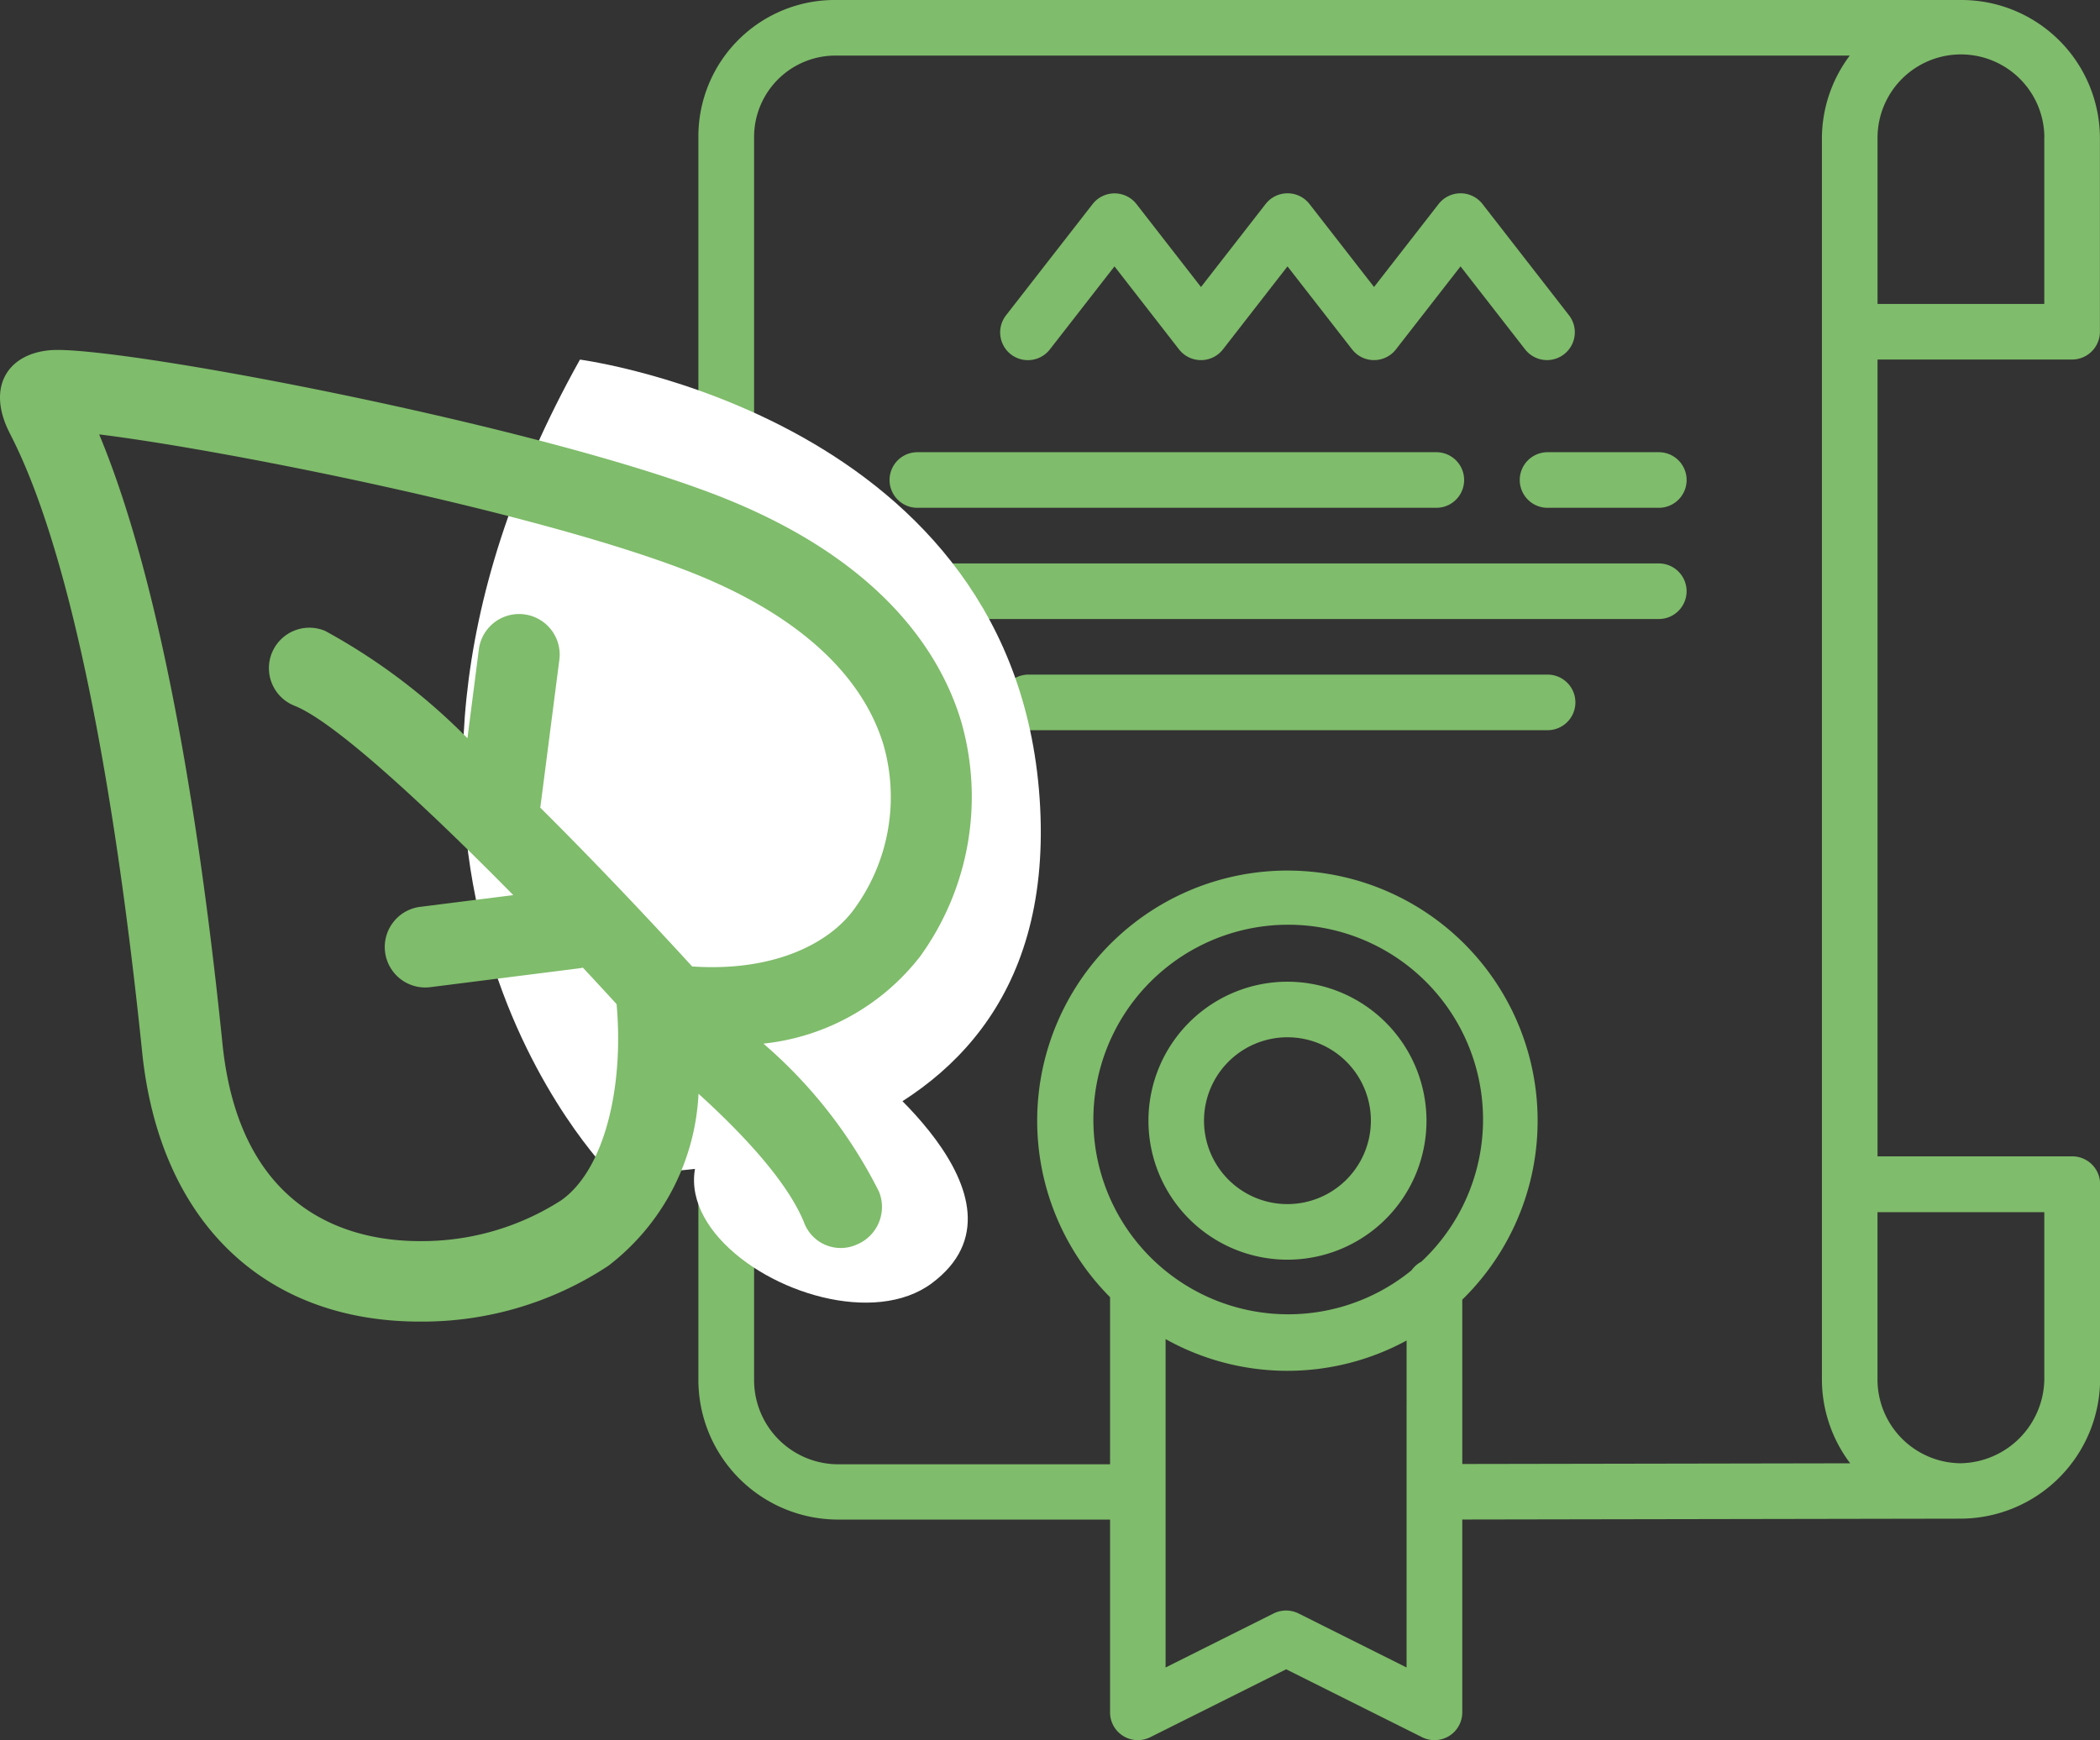
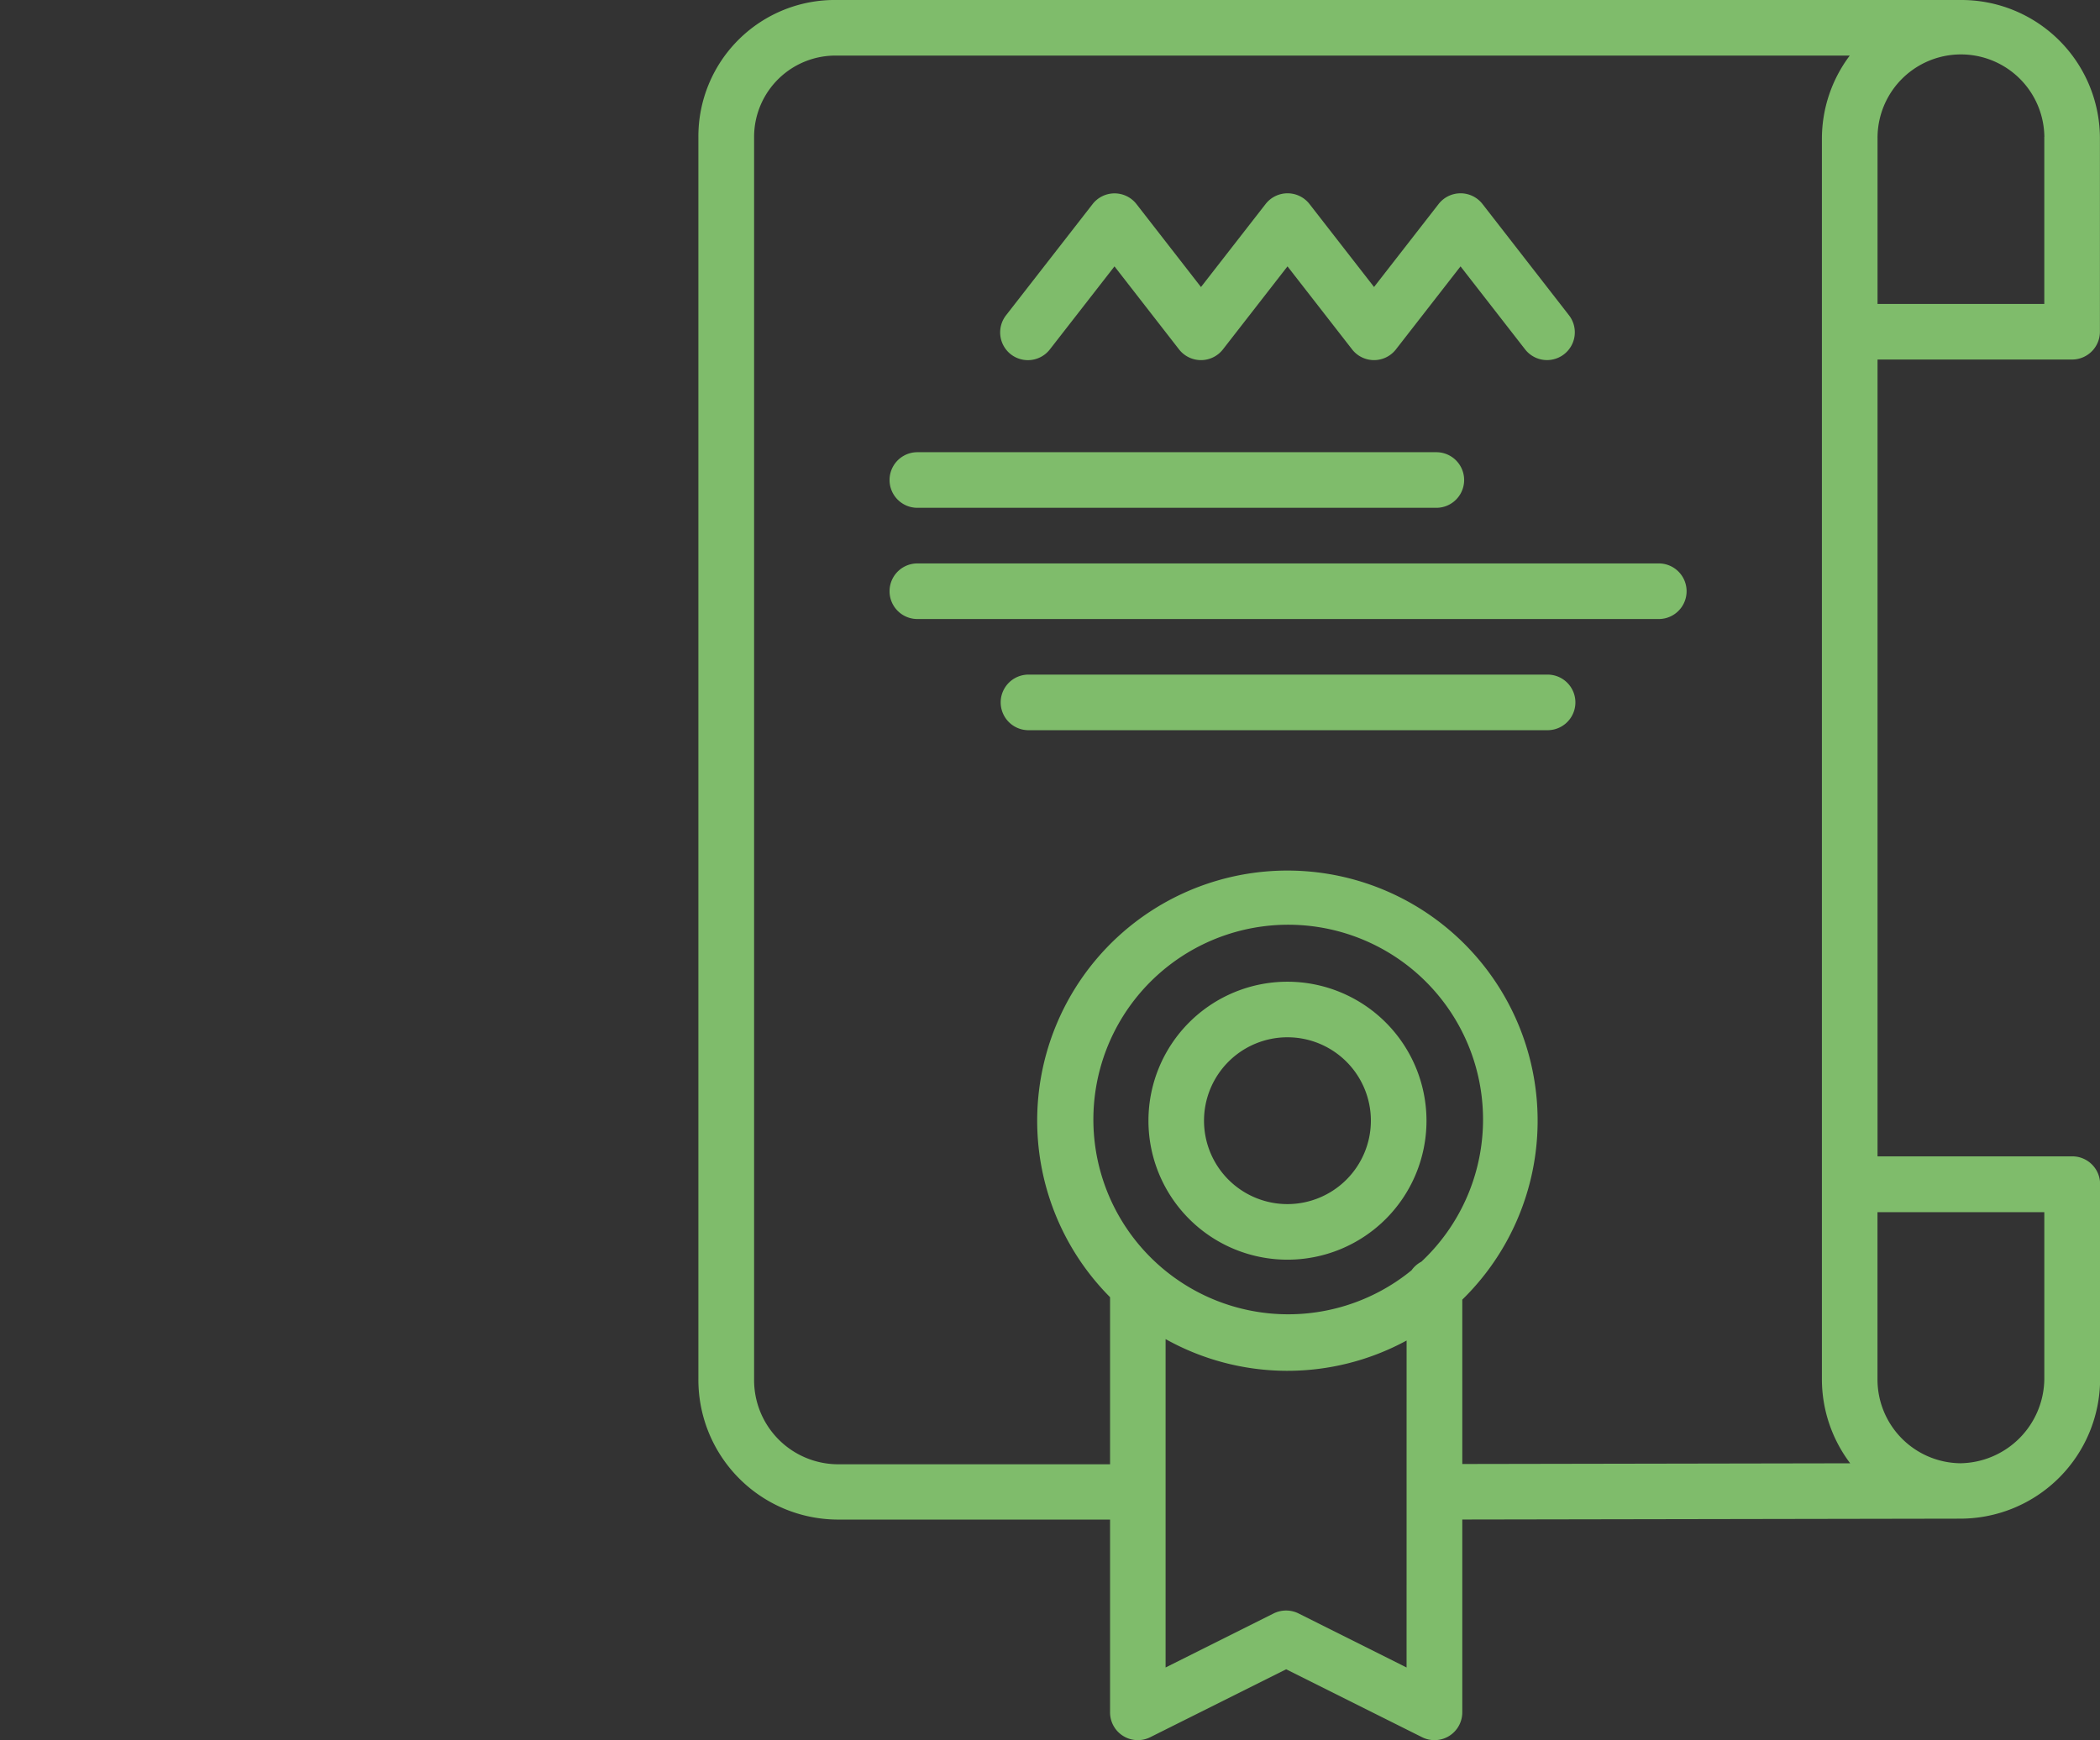
<svg xmlns="http://www.w3.org/2000/svg" width="85.15" height="70.583" viewBox="0 0 85.15 70.583">
  <rect x="0" y="0" width="85.15" height="70.583" fill="#333333" stroke="none" />
  <g id="Groupe_16" data-name="Groupe 16" transform="translate(-18.446 -58.888)">
    <g id="Groupe_13" data-name="Groupe 13" transform="translate(46.769 58.888)">
      <path id="Tracé_1" data-name="Tracé 1" d="M91.2,73.47a1.129,1.129,0,0,0,1.129-1.127v-7.9a5.617,5.617,0,0,0-5.663-5.555H41.128A5.531,5.531,0,0,0,35.5,64.443v50.377a5.67,5.67,0,0,0,5.623,5.7H52.192v7.818a1.126,1.126,0,0,0,1.632,1.008l5.509-2.754,5.509,2.754a1.126,1.126,0,0,0,1.632-1.008v-7.82l20.2-.035a5.673,5.673,0,0,0,5.663-5.668v-7.9a1.129,1.129,0,0,0-1.129-1.127H83.312V73.47Zm-1.127-9.027v6.772H83.312v-6.7a3.382,3.382,0,0,1,6.764-.075ZM64.815,110.061a1.145,1.145,0,0,0-.4.35,7.9,7.9,0,1,1,.4-.35Zm-.6,16.458-4.381-2.192a1.136,1.136,0,0,0-1.009,0l-4.381,2.192V113.2a10.122,10.122,0,0,0,9.772.058ZM66.474,111.6a10.146,10.146,0,1,0-14.282-.1v6.777H41.128a3.414,3.414,0,0,1-3.369-3.45V64.443a3.3,3.3,0,0,1,3.369-3.3H82.185a5.61,5.61,0,0,0-1.129,3.375v50.3a5.657,5.657,0,0,0,1.147,3.42l-15.729.028Zm23.6-3.548v6.772a3.455,3.455,0,0,1-3.407,3.412,3.4,3.4,0,0,1-3.357-3.412v-6.772Z" transform="translate(-35.505 -58.888)" fill="#7fbc6b" />
      <path id="Tracé_2" data-name="Tracé 2" d="M52.131,82.87a5.637,5.637,0,1,0,5.637,5.638A5.644,5.644,0,0,0,52.131,82.87Zm0,9.02a3.383,3.383,0,1,1,3.382-3.382A3.387,3.387,0,0,1,52.131,91.89Z" transform="translate(-28.25 -43.053)" fill="#7fbc6b" />
      <path id="Tracé_3" data-name="Tracé 3" d="M71.363,72.652H41.3a1.127,1.127,0,0,0,0,2.255H71.363a1.127,1.127,0,0,0,0-2.255Z" transform="translate(-32.426 -49.8)" fill="#7fbc6b" />
      <path id="Tracé_4" data-name="Tracé 4" d="M65.06,75.368H44.012a1.127,1.127,0,1,0,0,2.255H65.06a1.127,1.127,0,0,0,0-2.255Z" transform="translate(-30.632 -48.007)" fill="#7fbc6b" />
-       <path id="Tracé_5" data-name="Tracé 5" d="M61.2,69.935H56.689a1.127,1.127,0,0,0,0,2.255H61.2a1.127,1.127,0,0,0,0-2.255Z" transform="translate(-22.262 -51.594)" fill="#7fbc6b" />
      <path id="Tracé_6" data-name="Tracé 6" d="M41.3,72.19H62.343a1.127,1.127,0,0,0,0-2.255H41.3a1.127,1.127,0,0,0,0,2.255Z" transform="translate(-32.426 -51.594)" fill="#7fbc6b" />
      <path id="Tracé_7" data-name="Tracé 7" d="M43.306,70.14a1.128,1.128,0,0,0,1.582-.2l2.62-3.367,2.617,3.367a1.128,1.128,0,0,0,1.78,0l2.618-3.367,2.618,3.365a1.125,1.125,0,0,0,1.78,0l2.618-3.365,2.617,3.365a1.127,1.127,0,1,0,1.78-1.383l-3.506-4.511a1.128,1.128,0,0,0-1.78,0l-2.618,3.365-2.617-3.365a1.128,1.128,0,0,0-1.78,0l-2.62,3.367L48.4,64.047a1.128,1.128,0,0,0-1.78,0l-3.51,4.511A1.128,1.128,0,0,0,43.306,70.14Z" transform="translate(-30.641 -55.769)" fill="#7fbc6b" />
    </g>
    <g id="Groupe_15" data-name="Groupe 15" transform="translate(18.446 73.083)">
-       <path id="Tracé_8" data-name="Tracé 8" d="M34.5,67.673s17.848,2.339,18.66,18.16S35.7,100.653,35.7,100.653,23.149,87.995,34.5,67.673Z" transform="translate(-10.984 -67.283)" fill="#fff" />
-       <path id="Tracé_9" data-name="Tracé 9" d="M41.905,84.761s7.73,5.671,3.13,9.093S27.735,88.626,41.905,84.761Z" transform="translate(-7.255 -56)" fill="#fff" />
      <g id="Groupe_14" data-name="Groupe 14">
-         <path id="Tracé_10" data-name="Tracé 10" d="M57.418,82.5c-.828-2.758-3.234-6.6-9.965-9.193-7.279-2.8-23.277-5.871-26.679-5.871-1.858,0-2.967,1.358-1.929,3.385.941,1.835,3.555,7.536,5.364,25.085.7,6.845,4.914,10.939,11.26,10.939a13.682,13.682,0,0,0,7.641-2.261,9.36,9.36,0,0,0,3.659-6.98c1.705,1.544,3.588,3.521,4.279,5.22a1.585,1.585,0,0,0,2.148.892,1.649,1.649,0,0,0,.892-2.138A19.361,19.361,0,0,0,49.4,95.571a9.263,9.263,0,0,0,6.362-3.546A11.061,11.061,0,0,0,57.418,82.5Zm-4.327,7.6c-1.029,1.431-3.306,2.565-6.58,2.341-1.006-1.1-3.45-3.749-6.161-6.443,0-.015.008-.023.008-.032l.772-5.992a1.646,1.646,0,0,0-3.266-.41L37.4,83.186a24.681,24.681,0,0,0-5.766-4.352,1.64,1.64,0,1,0-1.23,3.04c1.649.667,5.389,4.151,8.854,7.674l-3.756.473a1.642,1.642,0,1,0,.418,3.257l6.032-.764c.042-.008.09-.015.13-.023.481.515.941,1.013,1.366,1.479.3,3.345-.481,6.707-2.243,7.954a10.453,10.453,0,0,1-5.743,1.657c-2.678,0-7.279-1.038-7.994-7.994-1.529-14.984-3.749-21.716-5-24.725,4.994.613,17.524,3.1,23.807,5.519,4.343,1.672,7.1,4.117,7.994,7.069A7.7,7.7,0,0,1,53.091,90.1Z" transform="translate(-18.446 -67.438)" fill="#7fbc6b" />
-       </g>
+         </g>
    </g>
  </g>
</svg>